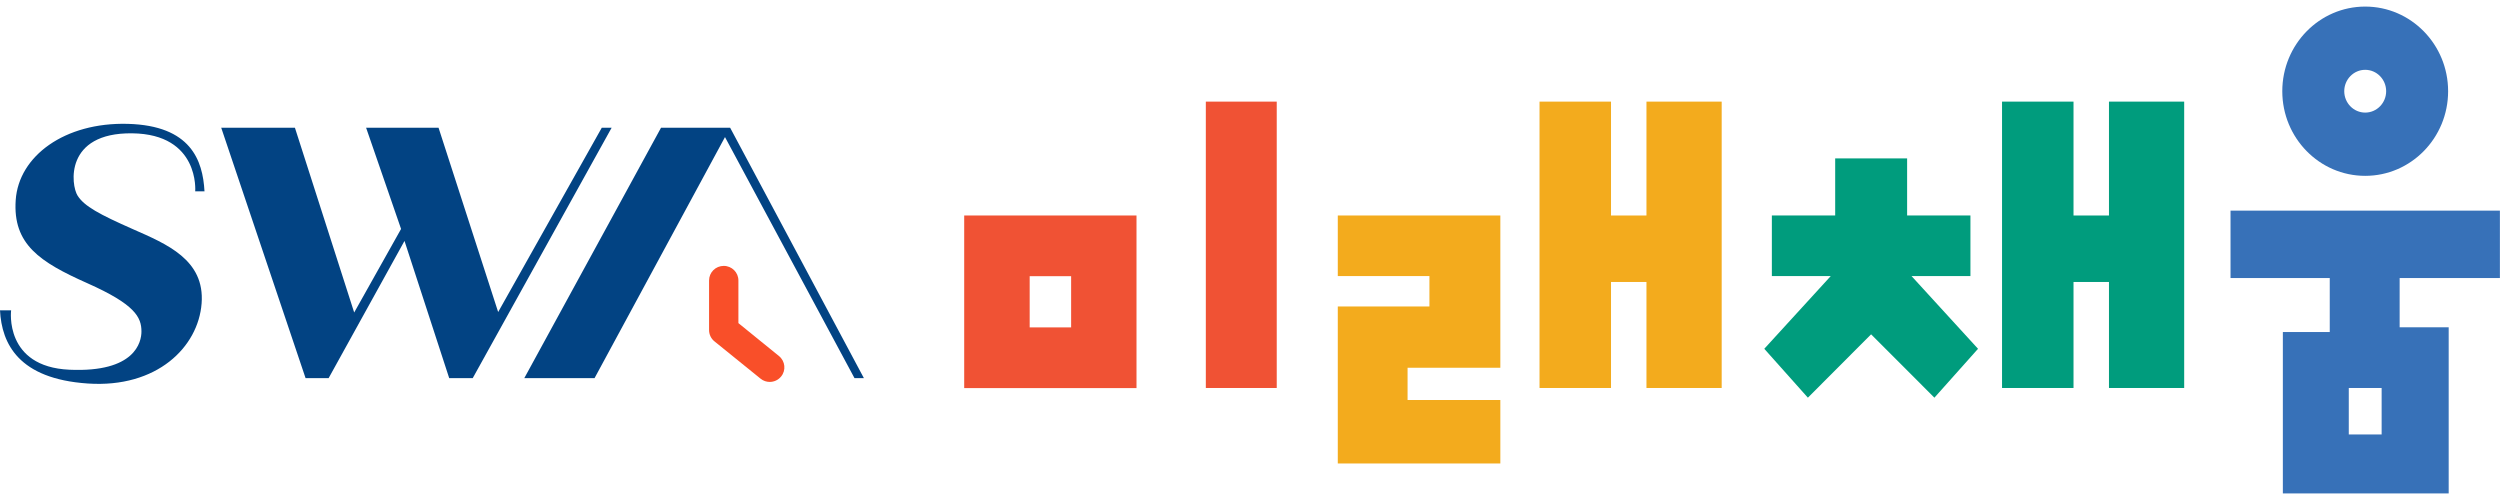
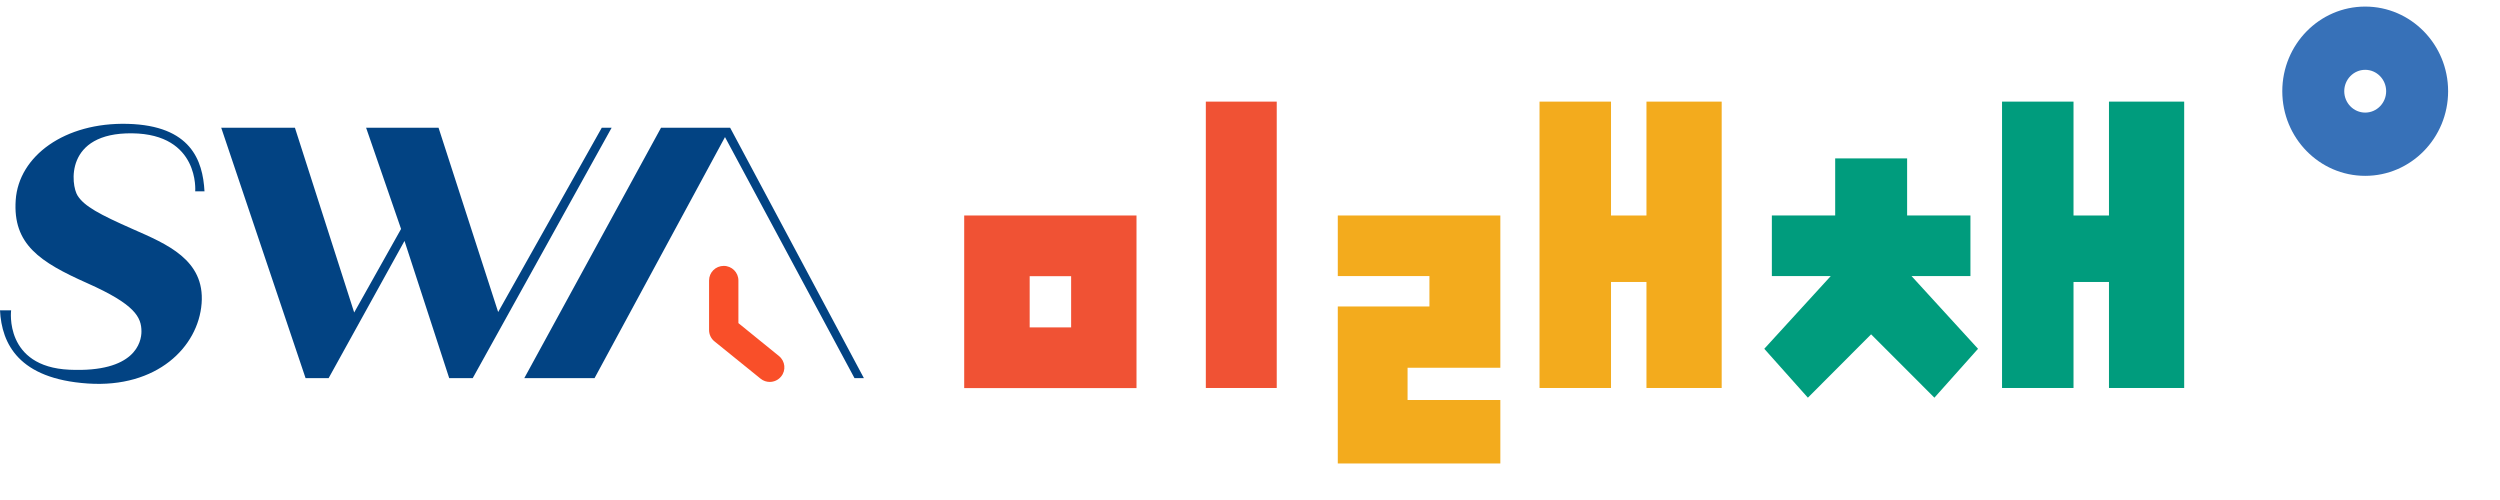
<svg xmlns="http://www.w3.org/2000/svg" width="190" height="38" viewBox="0 0 190 38" fill="none">
  <path d="M73.279 16.377V29.495H86.374V16.377H73.279ZM81.406 24.882H78.255V20.99H81.406V24.882Z" fill="#F05234" />
  <path d="M15.55 14.542H14.836C14.836 14.542 15.193 10.193 10.044 10.132C4.896 10.072 5.384 14.065 5.898 14.871C6.412 15.677 7.553 16.292 10.105 17.418C12.658 18.544 15.576 19.739 15.323 23.057C15.071 26.375 11.926 29.503 6.673 29.147C1.42 28.792 0.131 26.133 0 23.586H0.845C0.845 23.586 0.296 27.874 5.279 28.099C10.271 28.324 10.75 25.994 10.75 25.197C10.75 24.106 10.262 23.135 6.638 21.524C3.014 19.913 0.967 18.561 1.193 15.209C1.42 11.856 4.922 9.283 9.713 9.413C14.505 9.543 15.411 12.185 15.541 14.533L15.55 14.542Z" fill="#024383" />
  <path d="M22.414 9.708H16.813L23.224 28.74H24.975L30.742 18.31L34.14 28.74H35.926L46.484 9.708H45.735L37.86 23.715L33.33 9.708H27.824L30.481 17.4L26.918 23.75L22.414 9.708Z" fill="#024383" />
  <path d="M50.238 9.708L39.845 28.74H45.185L55.099 10.418L64.943 28.74H65.657L55.491 9.708H50.238Z" fill="#024383" />
  <path d="M58.506 29.027C58.262 29.027 58.009 28.949 57.8 28.776L54.298 25.943C54.037 25.735 53.889 25.414 53.889 25.085V21.317C53.889 20.702 54.385 20.208 55.004 20.208C55.622 20.208 56.119 20.702 56.119 21.317V24.557L59.203 27.06C59.682 27.45 59.752 28.152 59.36 28.62C59.142 28.888 58.819 29.027 58.489 29.027H58.506Z" fill="#F94F29" />
  <path d="M97.032 7.723H91.643V29.487H97.032V7.723Z" fill="#F05234" />
  <path d="M114.026 16.377H101.672V20.981H108.637V23.292H101.672V35.224H114.026V30.4H106.975V27.949H114.026V16.377Z" fill="#F3AB1D" />
  <path d="M117.004 7.723V29.487H122.437V21.43H125.131V29.487H130.848V7.723H125.131V16.378H122.437V7.723H117.004Z" fill="#F3AB1D" />
  <path d="M152.155 7.723V29.487H157.587V21.43H160.282V29.487H165.998V7.723H160.282V16.378H157.587V7.723H152.155Z" fill="#009C7D" />
  <path d="M142.203 25.409L147.015 30.224L150.33 26.508L145.276 20.981H149.753V16.377H144.941V12.036H142.203H139.474V16.377H134.661V20.981H139.138L134.085 26.508L137.399 30.224L142.203 25.409Z" fill="#009C7D" />
  <path d="M179.755 0.5C176.277 0.5 173.454 3.382 173.454 6.932C173.454 10.482 176.277 13.364 179.755 13.364C183.233 13.364 186.057 10.482 186.057 6.932C186.057 3.382 183.233 0.5 179.755 0.5ZM179.755 8.557C178.877 8.557 178.163 7.828 178.163 6.932C178.163 6.036 178.877 5.306 179.755 5.306C180.634 5.306 181.348 6.036 181.348 6.932C181.348 7.828 180.634 8.557 179.755 8.557Z" fill="#3771B8" />
-   <path d="M189.992 21.131V16.008H169.52V21.131H177.061V25.234H173.497V37.5H186.1V24.874H182.373V21.131H190H189.992ZM181.004 33.019H178.507V29.487H181.004V33.019Z" fill="#3771B8" />
</svg>